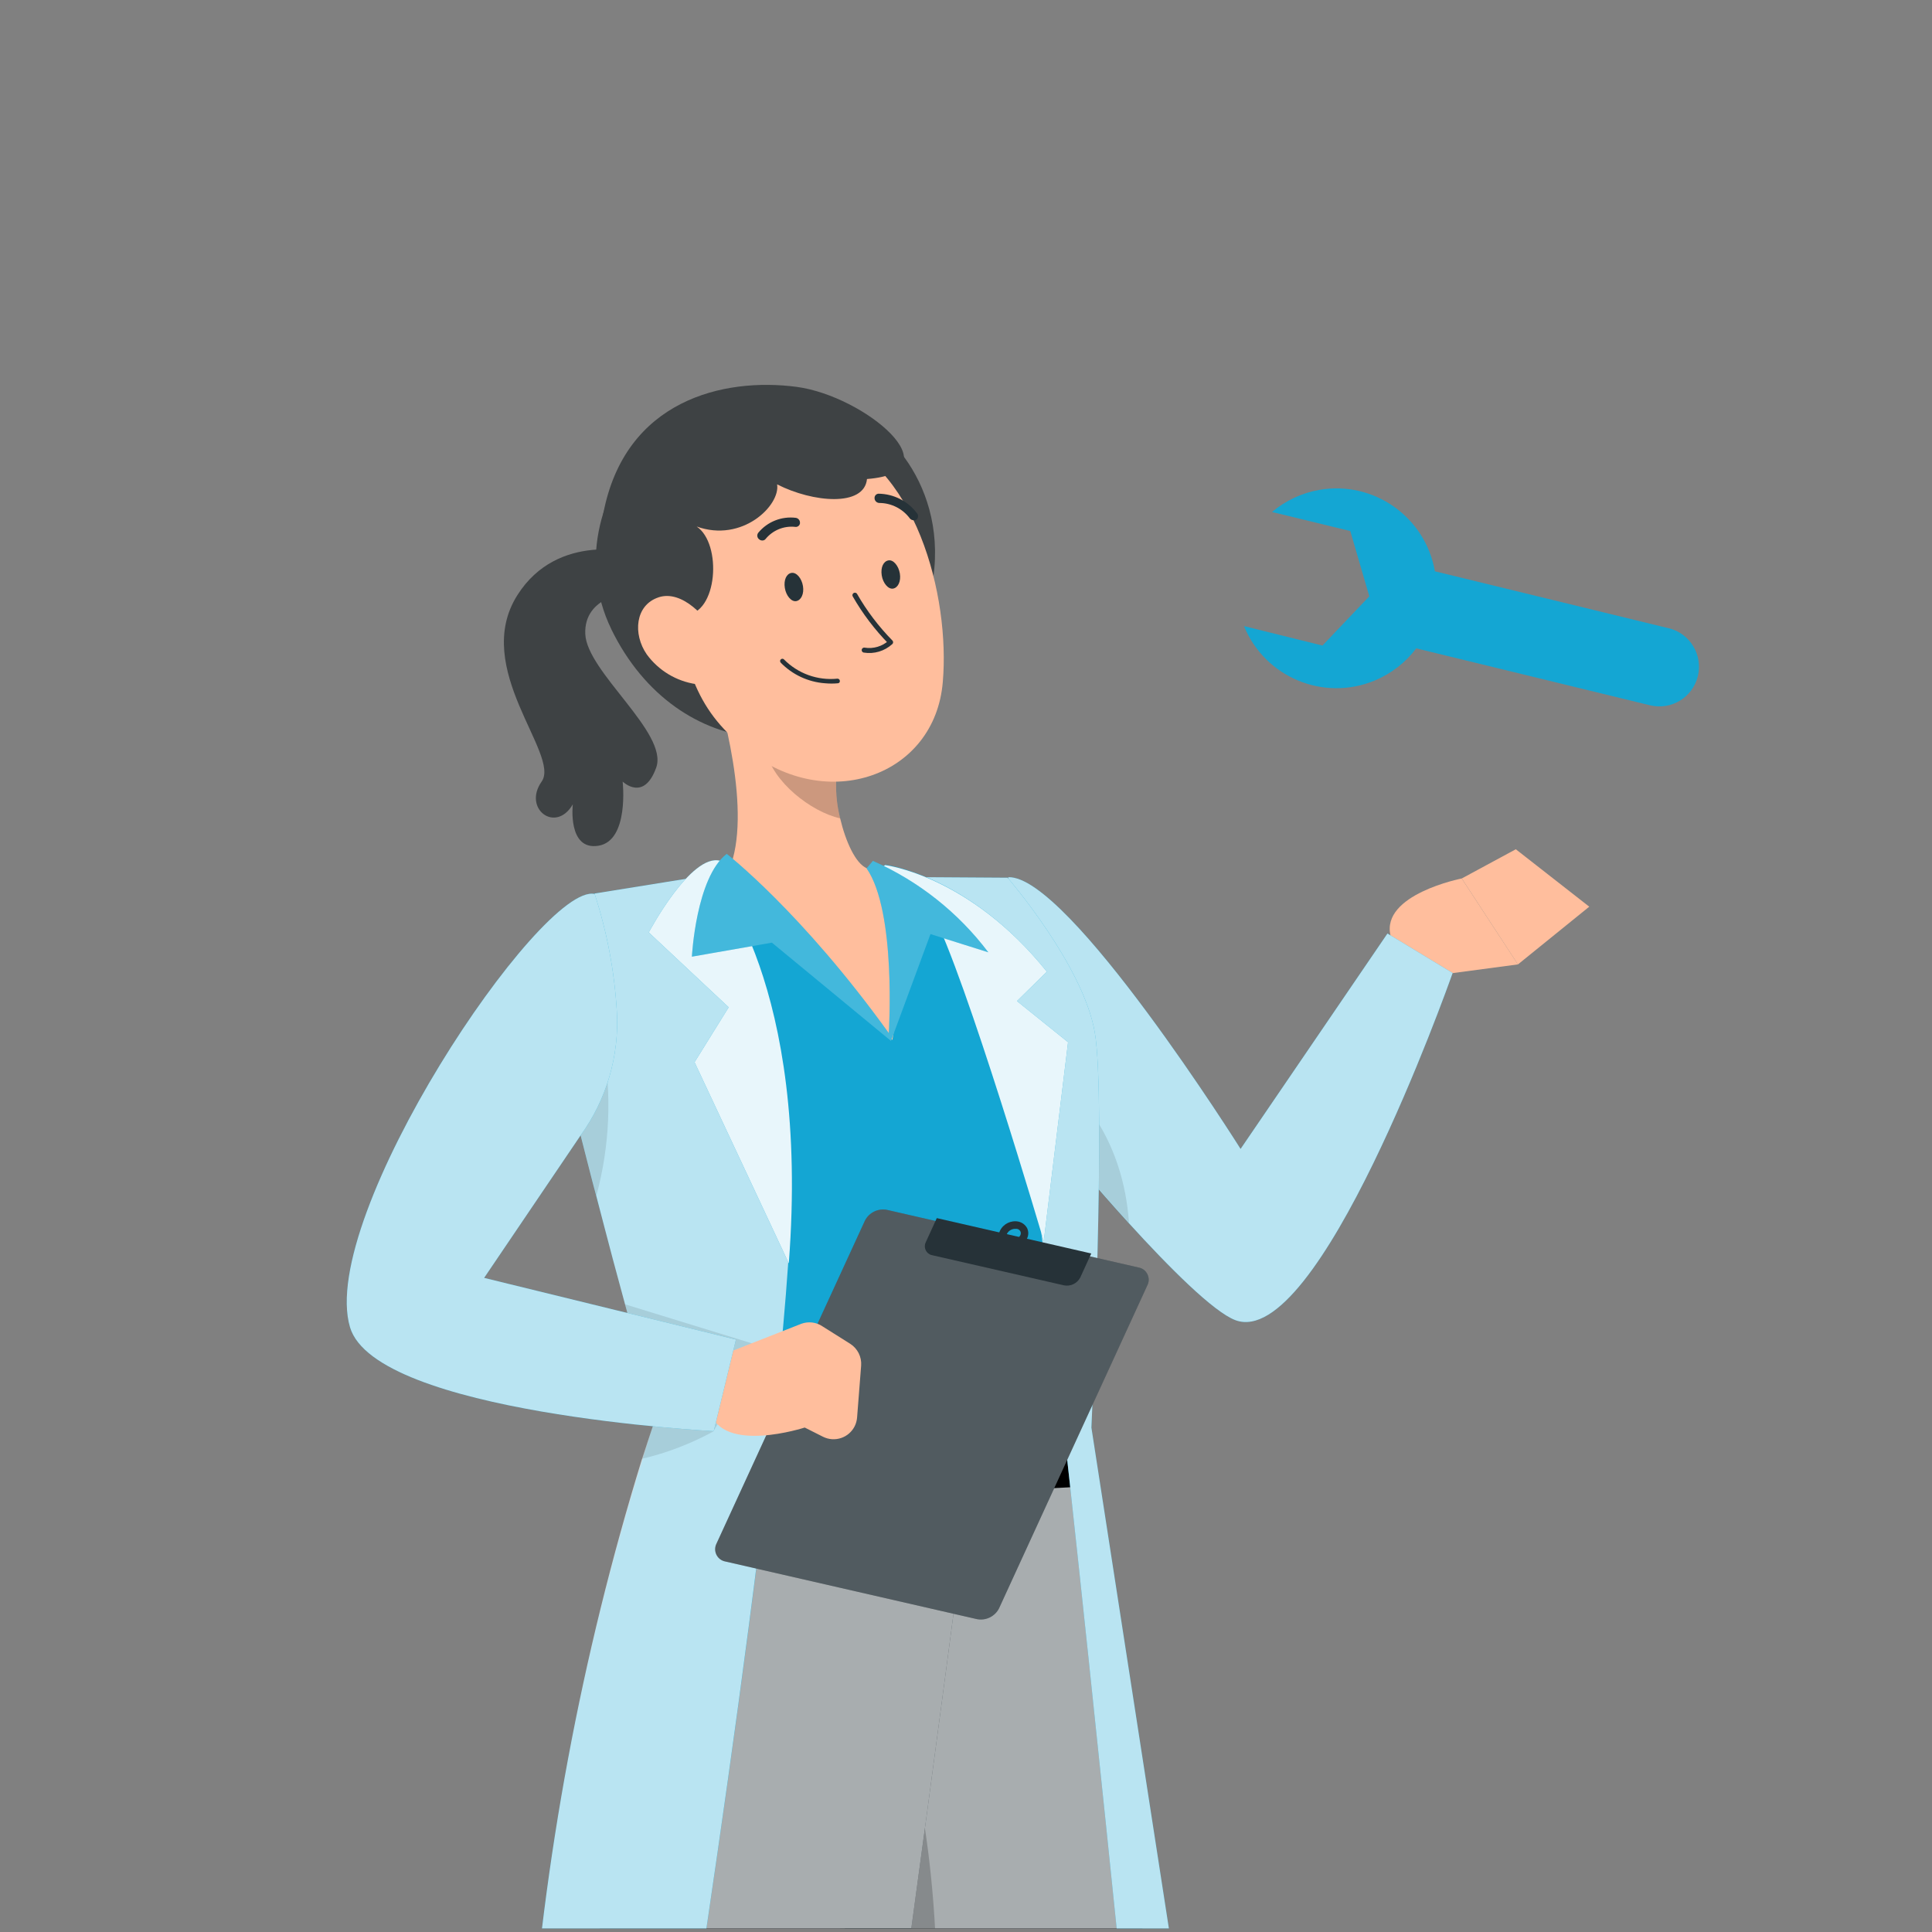
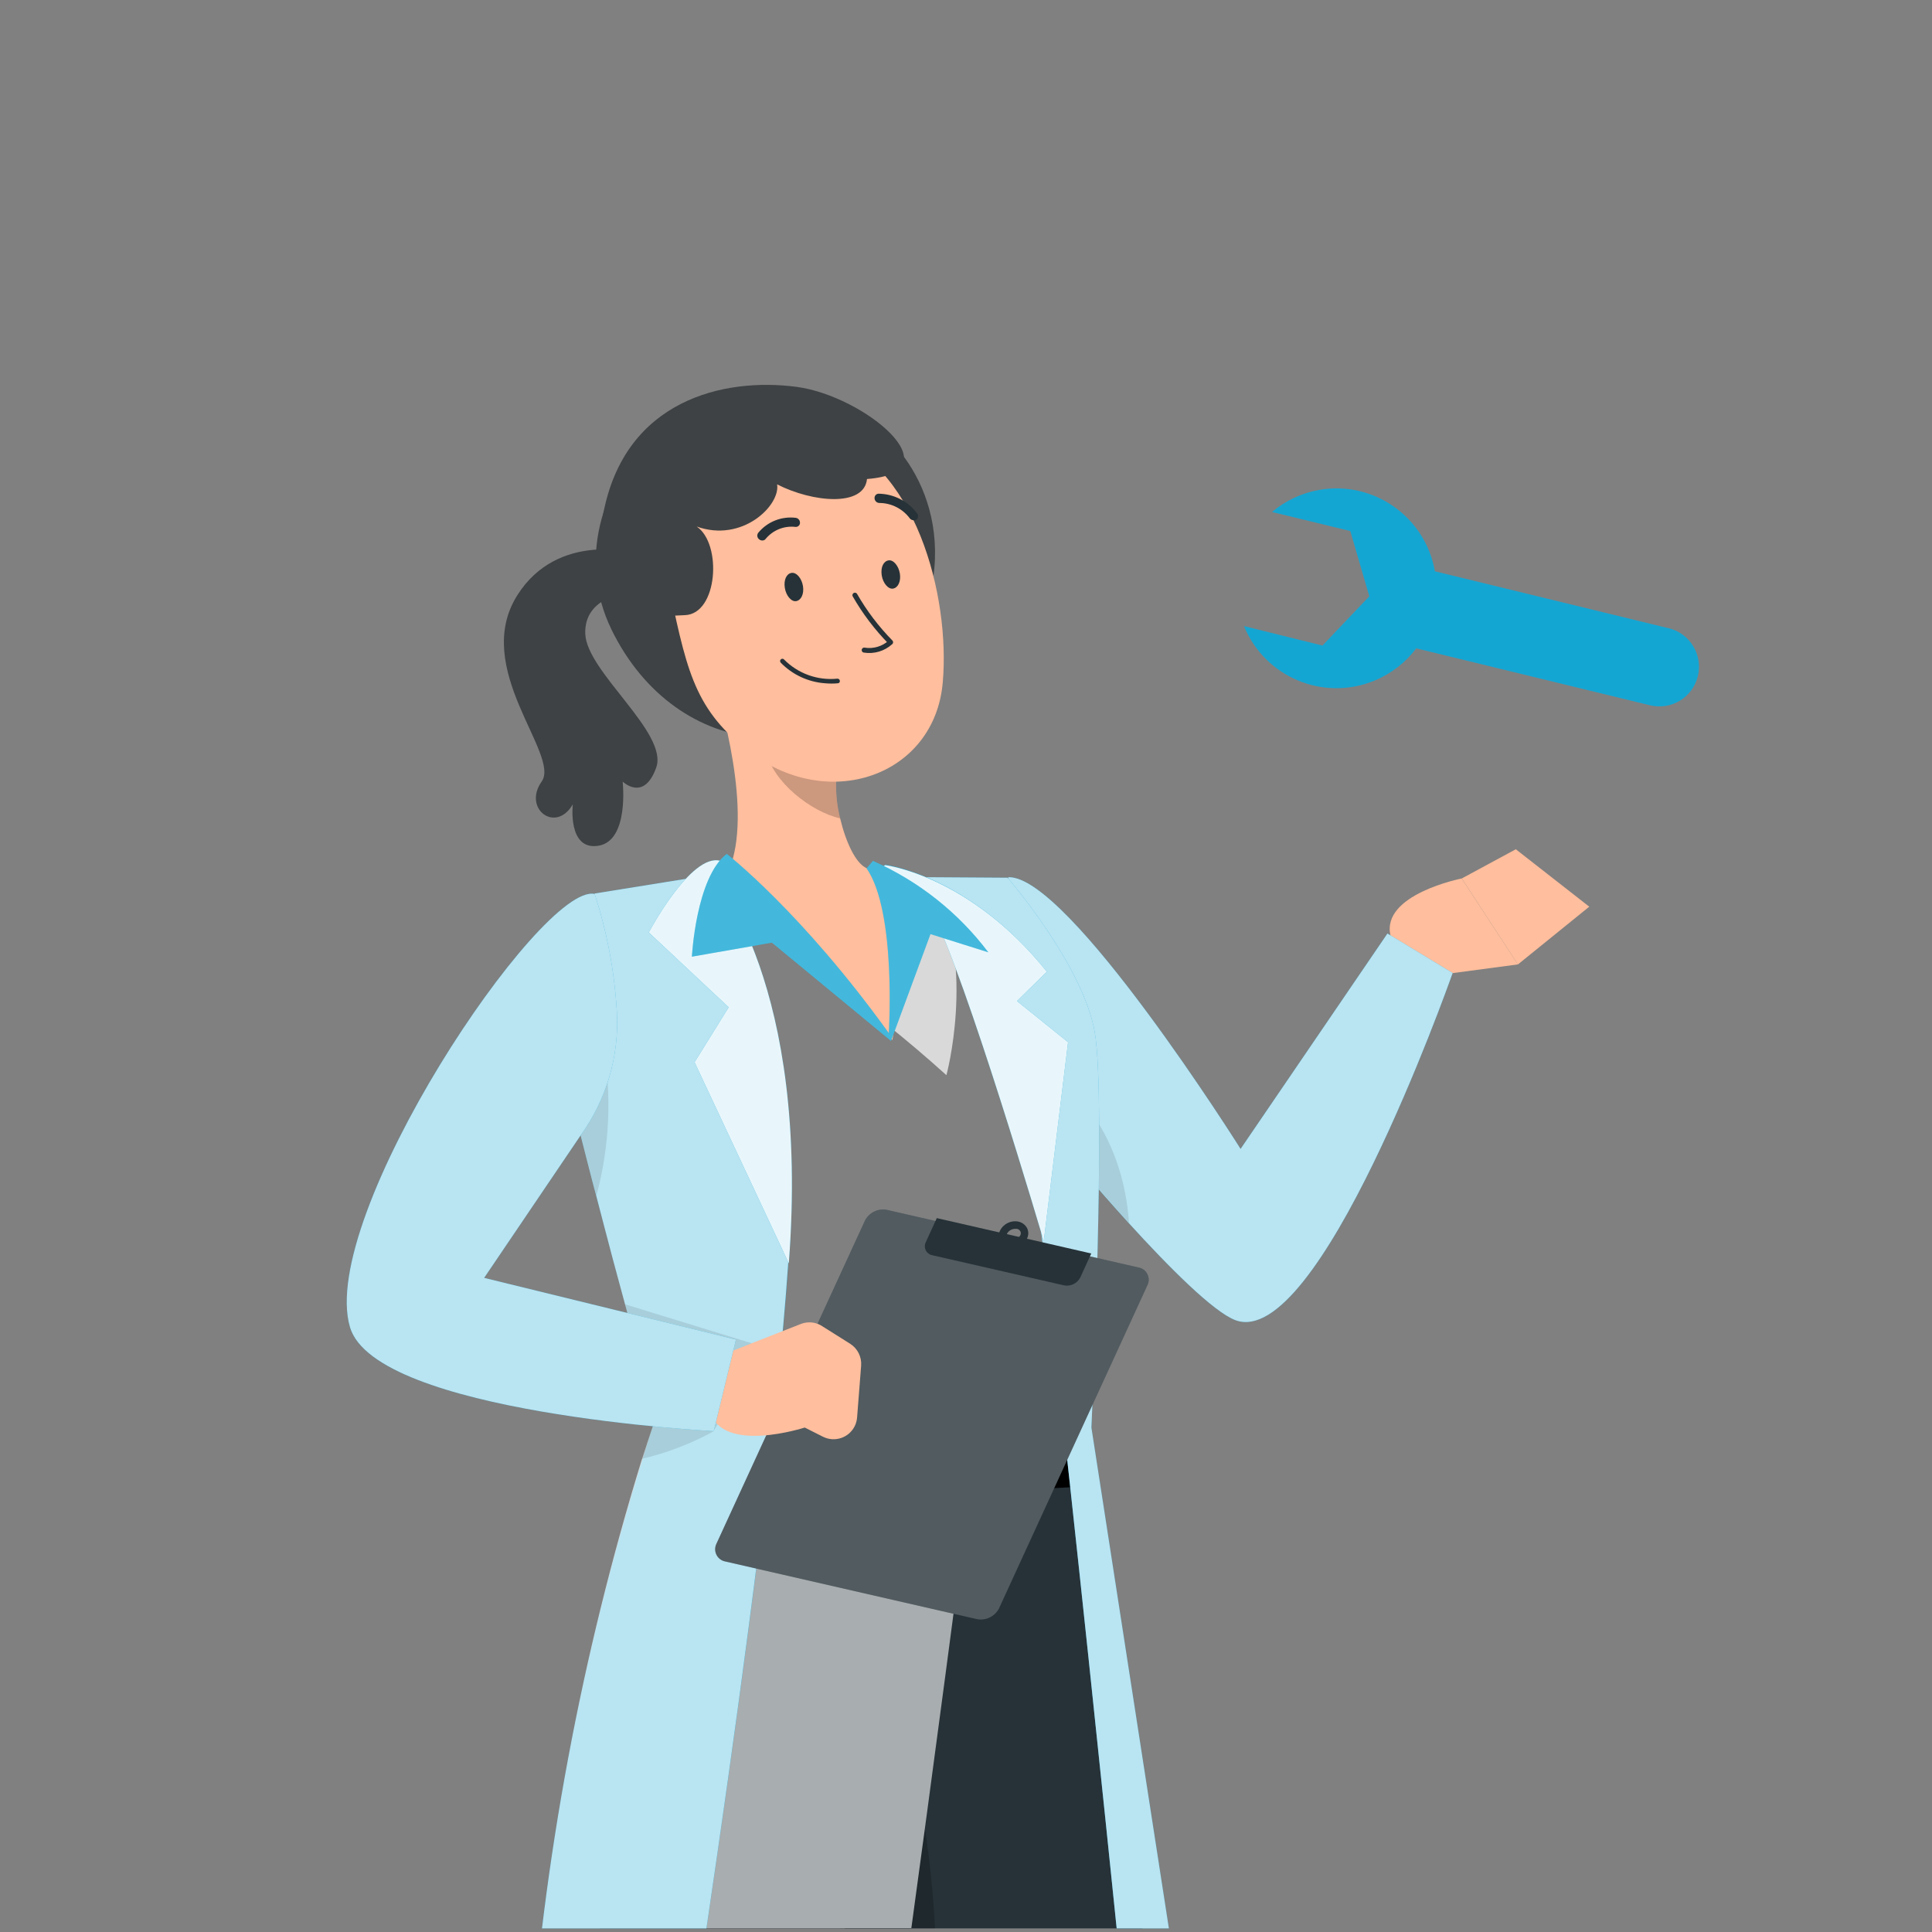
<svg xmlns="http://www.w3.org/2000/svg" id="Layer_1" data-name="Layer 1" viewBox="0 0 385.62 385.62">
  <rect x="0" y="0" width="385.62" height="385.62" fill="#808080" stroke="none" />
  <defs>
    <style>
      .cls-1, .cls-2 {
        fill: none;
      }

      .cls-2 {
        stroke: #263238;
        stroke-linecap: round;
        stroke-linejoin: round;
      }

      .cls-3 {
        clip-path: url(#clippath);
      }

      .cls-4, .cls-5, .cls-6, .cls-7 {
        fill: #fff;
      }

      .cls-8 {
        fill: #ffbe9d;
      }

      .cls-9, .cls-10 {
        fill: #14a6d3;
      }

      .cls-11 {
        fill: #3e4244;
      }

      .cls-12 {
        fill: #263238;
      }

      .cls-5, .cls-13, .cls-6, .cls-7, .cls-14 {
        isolation: isolate;
      }

      .cls-5, .cls-14 {
        opacity: .2;
      }

      .cls-13 {
        opacity: .1;
      }

      .cls-6 {
        opacity: .7;
      }

      .cls-7 {
        opacity: .9;
      }

      .cls-15 {
        opacity: .6;
      }

      .cls-10 {
        fill-rule: evenodd;
      }
    </style>
    <clipPath id="clippath">
      <rect class="cls-1" x="25.06" y="34.9" width="350" height="350" />
    </clipPath>
  </defs>
  <g class="cls-3">
    <g id="freepik--Character--inject-10">
      <path class="cls-12" d="m167.39,296.55s-18.39,54.8,28.2,192.77c-7.34,75.99,48.41,193.72,48.41,193.72,7.18.81,19.2-4.01,22.26-6.64-10.06-39.61-27.78-138.08-30.13-201.15-2.27-60.07-19.9-180.6-19.9-180.6l-48.83,1.91Z" />
      <g class="cls-15">
-         <path class="cls-4" d="m167.39,296.55s-18.39,54.8,28.2,192.77c-7.34,75.99,48.41,193.72,48.41,193.72,7.18.81,19.2-4.01,22.26-6.64-10.06-39.61-27.78-138.08-30.13-201.15-2.27-60.07-19.9-180.6-19.9-180.6l-48.83,1.91Z" />
-       </g>
+         </g>
      <path class="cls-14" d="m182.63,354.6c-6.84,6.84-11.74,18.22-15.25,31.51,3.53,16.96,8.52,36.75,15.47,59.62,9.5-54.13-.22-91.13-.22-91.13Z" />
      <path class="cls-12" d="m135.35,301.59s-28.42,35.35-8.8,179.62c-21.58,73.24,10.93,199.38,10.93,199.38,6.87,2.16,19.59-.28,23.1-2.33-2.38-40.78-1.18-140.83,8.41-203.2,9.28-59.43,25.23-182.76,25.23-182.76l-58.86,9.28Z" />
      <g class="cls-15">
        <path class="cls-4" d="m135.35,301.59s-28.42,35.35-8.8,179.62c-21.58,73.24,10.93,199.38,10.93,199.38,6.87,2.16,19.59-.28,23.1-2.33-2.38-40.78-1.18-140.83,8.41-203.2,9.28-59.43,25.23-182.76,25.23-182.76l-58.86,9.28Z" />
      </g>
      <path class="cls-8" d="m277.55,186.78c-1.99-8.27,14.21-11.44,14.21-11.44l11.21,17.15-18.3,2.44-7.12-8.16Z" />
      <polygon class="cls-8" points="302.97 192.5 291.76 175.34 302.55 169.51 317.21 180.97 302.97 192.5" />
      <path class="cls-9" d="m247.61,229.33l29.32-43,.48.28,12.53,7.6h0c-1.04,2.94-26.83,75.46-43.36,69.29-4.34-1.63-13.17-10.46-21.3-19.4h0c-3.22-3.53-6.33-7.09-9-10.23-4.91-5.77-8.41-10.09-8.41-10.09l-6.64-48.69c11.97-.53,46.39,54.24,46.39,54.24Z" />
      <path class="cls-6" d="m247.61,229.33l29.32-43,.48.28,12.53,7.6h0c-1.04,2.94-26.83,75.46-43.36,69.29-4.34-1.63-13.17-10.46-21.3-19.4h0c-3.22-3.53-6.33-7.09-9-10.23-4.91-5.77-8.41-10.09-8.41-10.09l-6.64-48.69c11.97-.53,46.39,54.24,46.39,54.24Z" />
      <path class="cls-13" d="m225.35,244.1c-3.22-3.53-6.33-7.09-9-10.23-.81-8.33-1.35-15.14-1.35-15.14,0,0,9.19,8.3,10.34,25.37Z" />
      <path class="cls-6" d="m186.92,176.6h0c-3.06-.25-6.14-.5-9.17-.7-12.16-.44-24.34-.03-36.44,1.23l-5.33.53c19.12,10.05,36.9,22.46,52.92,36.94,0,0,5.66-20.63-1.99-38.01Z" />
-       <path class="cls-9" d="m215.51,289.26c.87-18.05,1.88-35.01,1.88-47.88.3-10.95-.12-21.9-1.26-32.8-.93-14.16-16.23-31.65-16.23-31.65-.95-.08-12-.28-12.98-.28-3.06-.25-6.14-.5-9.17-.7-12.16-.44-24.34-.03-36.44,1.23l-5.33.53c-1.57.17-17.3.59-17.3.59,0,0-6.36,13.23-2.61,24.95,11.49,36.02,18.25,70.33,19.9,89.05l79.52-3.06Z" />
      <polygon points="135.99 300.98 215.63 296.74 215.63 289.26 136.72 293.63 135.99 300.98" />
      <path class="cls-4" d="m179.05,297.81l-.34-4.37c-.08-1.14.77-2.14,1.91-2.24l8.66-.67c.58-.07,1.15.13,1.57.53.43.4.67.96.67,1.54v4.6c0,1.12-.87,2.04-1.99,2.1l-8.41.42h0c-1.08,0-1.99-.83-2.07-1.91Zm10.32-6.17l-8.66.67c-.51.06-.89.5-.87,1.01l.36,4.4s0,0,0,0c.03.51.47.9.98.87l8.41-.45h0c.51-.02.91-.44.9-.95v-4.6c0-.27-.11-.52-.31-.7-.17-.17-.4-.26-.64-.25h-.17Z" />
      <path class="cls-11" d="m125.54,118.27s-9.03.67-8.72,8.27c.31,7.6,16.62,19.73,14.16,26.66-2.47,6.92-6.7,2.8-6.7,2.8,0,0,1.35,11.83-4.85,12.81-6.19.98-5.1-8.27-5.1-8.27-3.42,5.89-10.04.87-6.22-4.54,3.81-5.41-14.1-22.59-4.85-37.2,8.13-12.87,23.71-8.41,23.71-8.41l-1.43,7.88Z" />
      <path class="cls-9" d="m201.13,175.2s15.05,17.41,17.38,30.83c2.33,13.43-.67,78.91-.67,78.91l19.62,126.84-11.21,6.08s-16.96-168.1-20.94-190.39c-3.98-22.28-21.28-52.39-21.28-52.39l17.1.11Z" />
      <path class="cls-6" d="m201.13,175.2s15.05,17.41,17.38,30.83c2.33,13.43-.67,78.91-.67,78.91l19.62,126.84-11.21,6.08s-16.96-168.1-20.94-190.39c-3.98-22.28-21.28-52.39-21.28-52.39l17.1.11Z" />
      <path class="cls-9" d="m186.05,182.12c6.73,12.7,22.28,65.62,22.28,65.62l4.85-39.72-10.2-8.21,5.97-5.86c-15.47-19.29-32.29-21.36-32.29-21.36l-1.18,1.07c3.91,2.3,7.47,5.15,10.57,8.47Z" />
      <path class="cls-7" d="m186.05,182.12c6.73,12.7,22.28,65.62,22.28,65.62l4.85-39.72-10.2-8.21,5.97-5.86c-15.47-19.29-32.29-21.28-32.29-21.28l-1.18.98c3.91,2.3,7.47,5.15,10.57,8.47Z" />
      <path class="cls-9" d="m118.22,235.69c-.81-3.11-1.6-6.31-2.33-9.11-1.29-5.19-2.41-9.73-3.28-13.6-.82-3.25-1.43-6.56-1.82-9.89-.48-9.45,7.93-24.75,7.93-24.75l19.87-3.2s18.16,19.99,19.34,58.36c1.18,38.37-21.95,184.42-21.95,184.42l-30.41-5.61c3.05-44.05,11.57-87.56,25.37-129.5,0,0-4.09-14.77-8.63-31.59-1.35-5.1-2.75-10.4-4.09-15.53Z" />
      <path class="cls-6" d="m128.14,291.22c1.77-5.47,2.8-8.41,2.8-8.41,0,0-2.69-9.7-6.17-22.42-.78-2.92-1.6-5.97-2.47-9.14-1.07-4.12-2.21-8.33-3.28-12.53-.28-.98-.53-2.02-.81-3.03-.81-3.08-1.6-6.31-2.33-9.11-1.26-5.02-2.44-9.73-3.28-13.62-.53-2.41-1.01-4.54-1.29-6.28-.26-1.18-.44-2.38-.53-3.59-.48-9.45,7.93-24.75,7.93-24.75l19.9-3.2s18.11,19.96,19.29,58.36-21.92,184.39-21.92,184.39l-30.41-5.61c2.86-41.09,10.43-81.71,22.57-121.07Z" />
      <path class="cls-9" d="m143.76,171.81c-5.86-1.57-14.27,14.3-14.27,14.3l15.95,14.94-6.81,10.96,18.81,40.14c4.29-55.81-14.97-77.06-14.97-77.06l1.29-3.28Z" />
      <path class="cls-7" d="m143.76,171.81c-5.86-1.57-14.27,14.3-14.27,14.3l15.95,14.94-6.81,10.96,18.81,40.14c4.29-55.81-14.97-77.06-14.97-77.06l1.29-3.28Z" />
      <path class="cls-13" d="m152.67,268.91l-10.32,16.82c-4.47,2.44-9.25,4.27-14.21,5.44,1.77-5.47,2.8-8.41,2.8-8.41,0,0-2.69-9.7-6.17-22.42l27.89,8.58Z" />
      <path class="cls-13" d="m120.35,208.47c1.8,10.04,1.35,20.35-1.32,30.19-.28-.98-.53-2.02-.81-3.03-.81-3.08-1.6-6.31-2.33-9.11-1.26-5.02-2.44-9.73-3.28-13.62-.53-2.41-1.01-4.54-1.29-6.28l9.03,1.85Z" />
      <path class="cls-8" d="m172.99,173.29c-2.21-.93-4.2-5.3-5.3-9.95-.75-2.95-.98-6-.7-9.03l-14.66-10.96-9.87-7.4c3.67,11.69,8.21,33.08.87,41.18l34.79,30.44,4.43-26.46-9.56-7.82Z" />
      <path class="cls-14" d="m166.99,154.32l-14.66-10.96c-.06,2.23.14,4.46.62,6.64,1.23,5.97,8.89,12.03,14.74,13.34-.75-2.95-.98-6-.7-9.03Z" />
      <path class="cls-9" d="m138.09,190.95l15.98-2.8,23.77,19.62,7.88-21.33,11.55,3.64c-6-7.95-13.93-14.23-23.04-18.25l-1.26,1.49c6,8.66,4.43,32.88,4.43,32.88-17.46-24.25-32.35-35.77-32.35-35.77-6.14,4.74-6.95,20.52-6.95,20.52Z" />
      <path class="cls-5" d="m138.09,190.95l15.98-2.8,23.77,19.62,7.88-21.33,11.55,3.64c-6-7.95-13.93-14.23-23.04-18.25l-1.26,1.49c6,8.66,4.43,32.88,4.43,32.88-17.46-24.25-32.35-35.77-32.35-35.77-6.14,4.74-6.95,20.52-6.95,20.52Z" />
      <path class="cls-11" d="m122,125.56c13.15,27.05,45.02,28.7,58.42,5.8,13.4-22.9,2.19-40.84-6.22-46.19-34.51-21.67-65.34,13.34-52.19,40.39Z" />
      <path class="cls-8" d="m133.57,101.72c4.13-12.61,17.7-19.48,30.31-15.35,19.12,5.63,25.76,32.91,24.3,49.73-1.54,18.84-23.13,26.41-39.24,13.48-10.74-8.58-12-16.4-15.89-34.76-1.04-4.33-.86-8.87.53-13.1Z" />
      <path class="cls-11" d="m120.41,102.6c-4.29,22.79,9.7,20.41,16.29,20.18,6.59-.22,7.46-14.27,2.35-17.69,9.08,3.28,16.73-4.2,16.06-8.41,7.15,3.64,17.38,4.54,17.94-1.07,17.8-1.37-.45-16.57-14.02-18.39-14.55-1.93-34.34,2.58-38.63,25.37Z" />
      <path class="cls-12" d="m157.97,114.35c1.01-.17,2.05,1.09,2.3,2.63.25,1.54-.36,2.83-1.35,3-.98.17-2.02-1.09-2.27-2.63-.25-1.57.31-2.83,1.32-3Z" />
      <path class="cls-12" d="m177.34,111.85c.98-.17,2.02,1.09,2.27,2.63.25,1.54-.36,2.83-1.35,3-.98.17-2.02-1.09-2.27-2.63-.25-1.65.36-2.83,1.35-3Z" />
      <path class="cls-2" d="m172.49,129.76c1.9.31,3.84-.27,5.27-1.57-2.76-2.81-5.16-5.97-7.12-9.39" />
      <path class="cls-12" d="m155.84,132.26s0,0-.01-.01c-.17-.18-.17-.46.01-.63,0,0,0,0,.01-.01.18-.17.46-.17.63.01,2.79,2.83,6.7,4.24,10.65,3.84.25-.02.48.17.5.42,0,.01,0,.03,0,.04.03.23-.14.44-.37.46-.86.08-1.72.08-2.58,0-3.36-.24-6.51-1.71-8.86-4.12Z" />
      <path class="cls-12" d="m151.49,107.62c-.39-.32-.45-.89-.14-1.29,1.83-2.21,4.67-3.33,7.51-2.97.51.09.86.55.81,1.07,0,.02,0,.03,0,.05-.08.46-.52.76-.97.68-2.26-.24-4.48.68-5.91,2.44-.16.19-.4.29-.64.28-.24,0-.47-.09-.64-.25Z" />
      <path class="cls-12" d="m181.6,103.47c-1.42-1.91-3.65-3.05-6.03-3.08-.51.02-.95-.36-1.01-.87,0-.02,0-.05,0-.07-.04-.46.3-.87.77-.91,3.01.03,5.83,1.45,7.65,3.84.35.36.35.93,0,1.29-.17.14-.4.2-.62.17-.29,0-.57-.14-.76-.36Z" />
-       <path class="cls-8" d="m131.45,119.22c4.68-1.54,9.75,3.92,11.77,8.16,2.27,4.71.76,9.81-4.29,9.17-3.94-.58-7.49-2.72-9.84-5.94-2.8-4.04-2.33-9.84,2.35-11.38Z" />
      <path class="cls-12" d="m144.14,311.46c-1.24-.61-1.75-2.1-1.14-3.34l29.63-64.47c.82-1.63,2.64-2.52,4.43-2.16l50.15,11.49c.25.04.5.12.73.24,1.21.62,1.69,2.11,1.07,3.32l-29.6,64.47c-.82,1.63-2.64,2.52-4.43,2.16l-50.15-11.49c-.24-.04-.47-.11-.68-.22Z" />
      <path class="cls-5" d="m144.14,311.46c-1.24-.61-1.75-2.1-1.14-3.34l29.63-64.47c.82-1.63,2.64-2.52,4.43-2.16l50.15,11.49c.25.04.5.12.73.24,1.21.62,1.69,2.11,1.07,3.32l-29.6,64.47c-.82,1.63-2.64,2.52-4.43,2.16l-50.15-11.49c-.24-.04-.47-.11-.68-.22Z" />
      <path class="cls-12" d="m185.58,250.37c-.89-.46-1.25-1.56-.79-2.45l2.19-4.79,30.83,7.06-2.19,4.79c-.61,1.19-1.94,1.83-3.25,1.57l-26.24-6c-.19-.03-.38-.09-.56-.18Z" />
      <path class="cls-12" d="m201.3,249.01c-.73-.15-1.36-.63-1.71-1.29-.32-.65-.32-1.42,0-2.07.67-1.38,2.2-2.13,3.7-1.82.73.17,1.35.63,1.71,1.29.32.65.32,1.42,0,2.07-.56,1.16-1.74,1.9-3.03,1.91-.23,0-.45-.03-.67-.08Zm1.49-3.73c-.73-.07-1.44.31-1.79.95h0c-.12.25-.12.54,0,.78.15.24.39.42.67.48.8.16,1.61-.23,1.99-.95.12-.25.12-.54,0-.78-.14-.25-.39-.43-.67-.48h-.34.14Z" />
      <path class="cls-8" d="m164.11,264.7l5.61,3.53c1.46.94,2.29,2.61,2.16,4.34l-.81,10.37c-.05.59-.21,1.18-.47,1.71-1.15,2.33-3.98,3.28-6.31,2.13l-3.67-1.85s-16.51,5.38-18.92-3.25l2.35-11.21,15.89-6.25c1.39-.51,2.94-.33,4.18.48Z" />
      <path class="cls-9" d="m123.12,201.94c.5,8.81-2.06,17.52-7.23,24.67l-19.26,28.45,50.26,12.31-4.43,18.28s-67.5-3.53-72.6-20.74c-6.53-22,38.09-88.75,48.83-86.48,2.48,7.62,3.97,15.52,4.43,23.52Z" />
      <path class="cls-6" d="m123.12,201.94c.5,8.81-2.06,17.52-7.23,24.67l-19.26,28.45,50.26,12.31-4.43,18.28s-67.5-3.53-72.6-20.74c-6.53-22,38.09-88.75,48.83-86.48,2.48,7.62,3.97,15.52,4.43,23.52Z" />
    </g>
    <path class="cls-10" d="m333.08,125.4l-46.68-11.37c-1.89-10.86-12.24-18.15-23.08-16.25-3.47.61-6.72,2.13-9.43,4.41l15.62,3.8,3.8,13.03-9.35,9.83-15.66-3.88c4.18,10.21,15.84,15.08,26.02,10.89,3.31-1.36,6.21-3.6,8.36-6.45h0l46.68,11.37c4.23,1.01,8.48-1.58,9.52-5.8h0c1.05-4.23-1.54-8.53-5.76-9.58h-.03Z" />
  </g>
</svg>